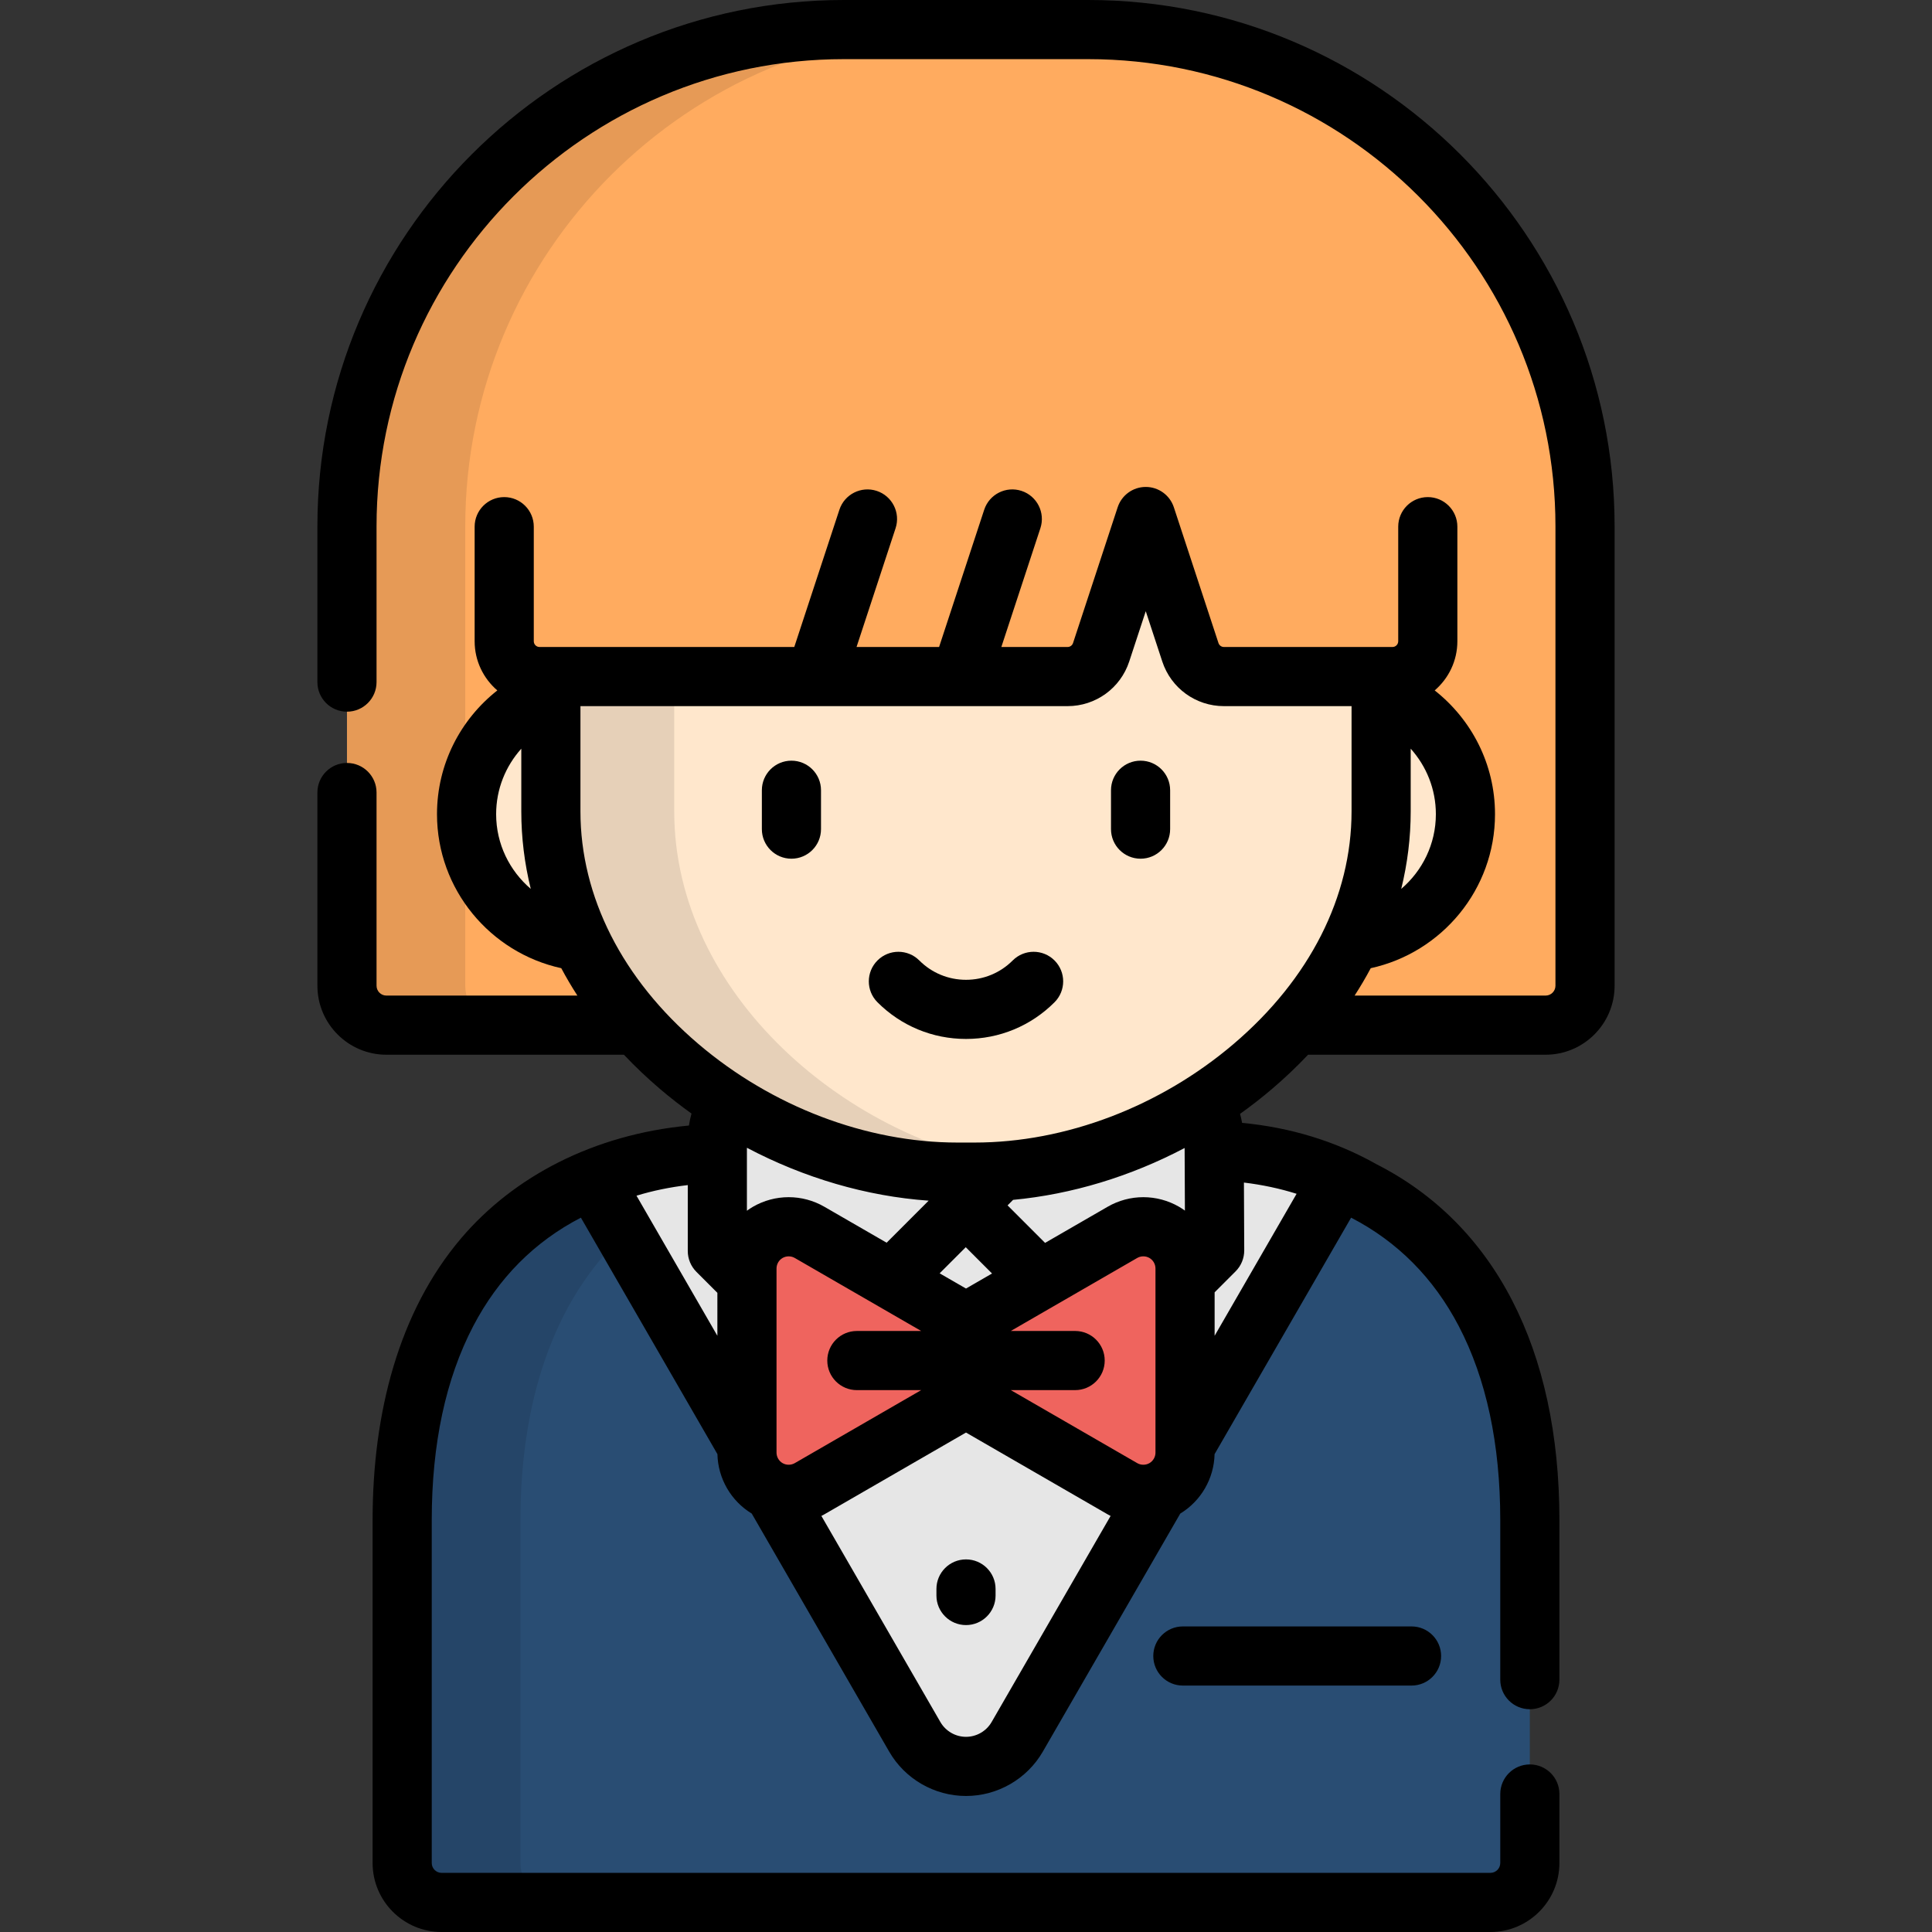
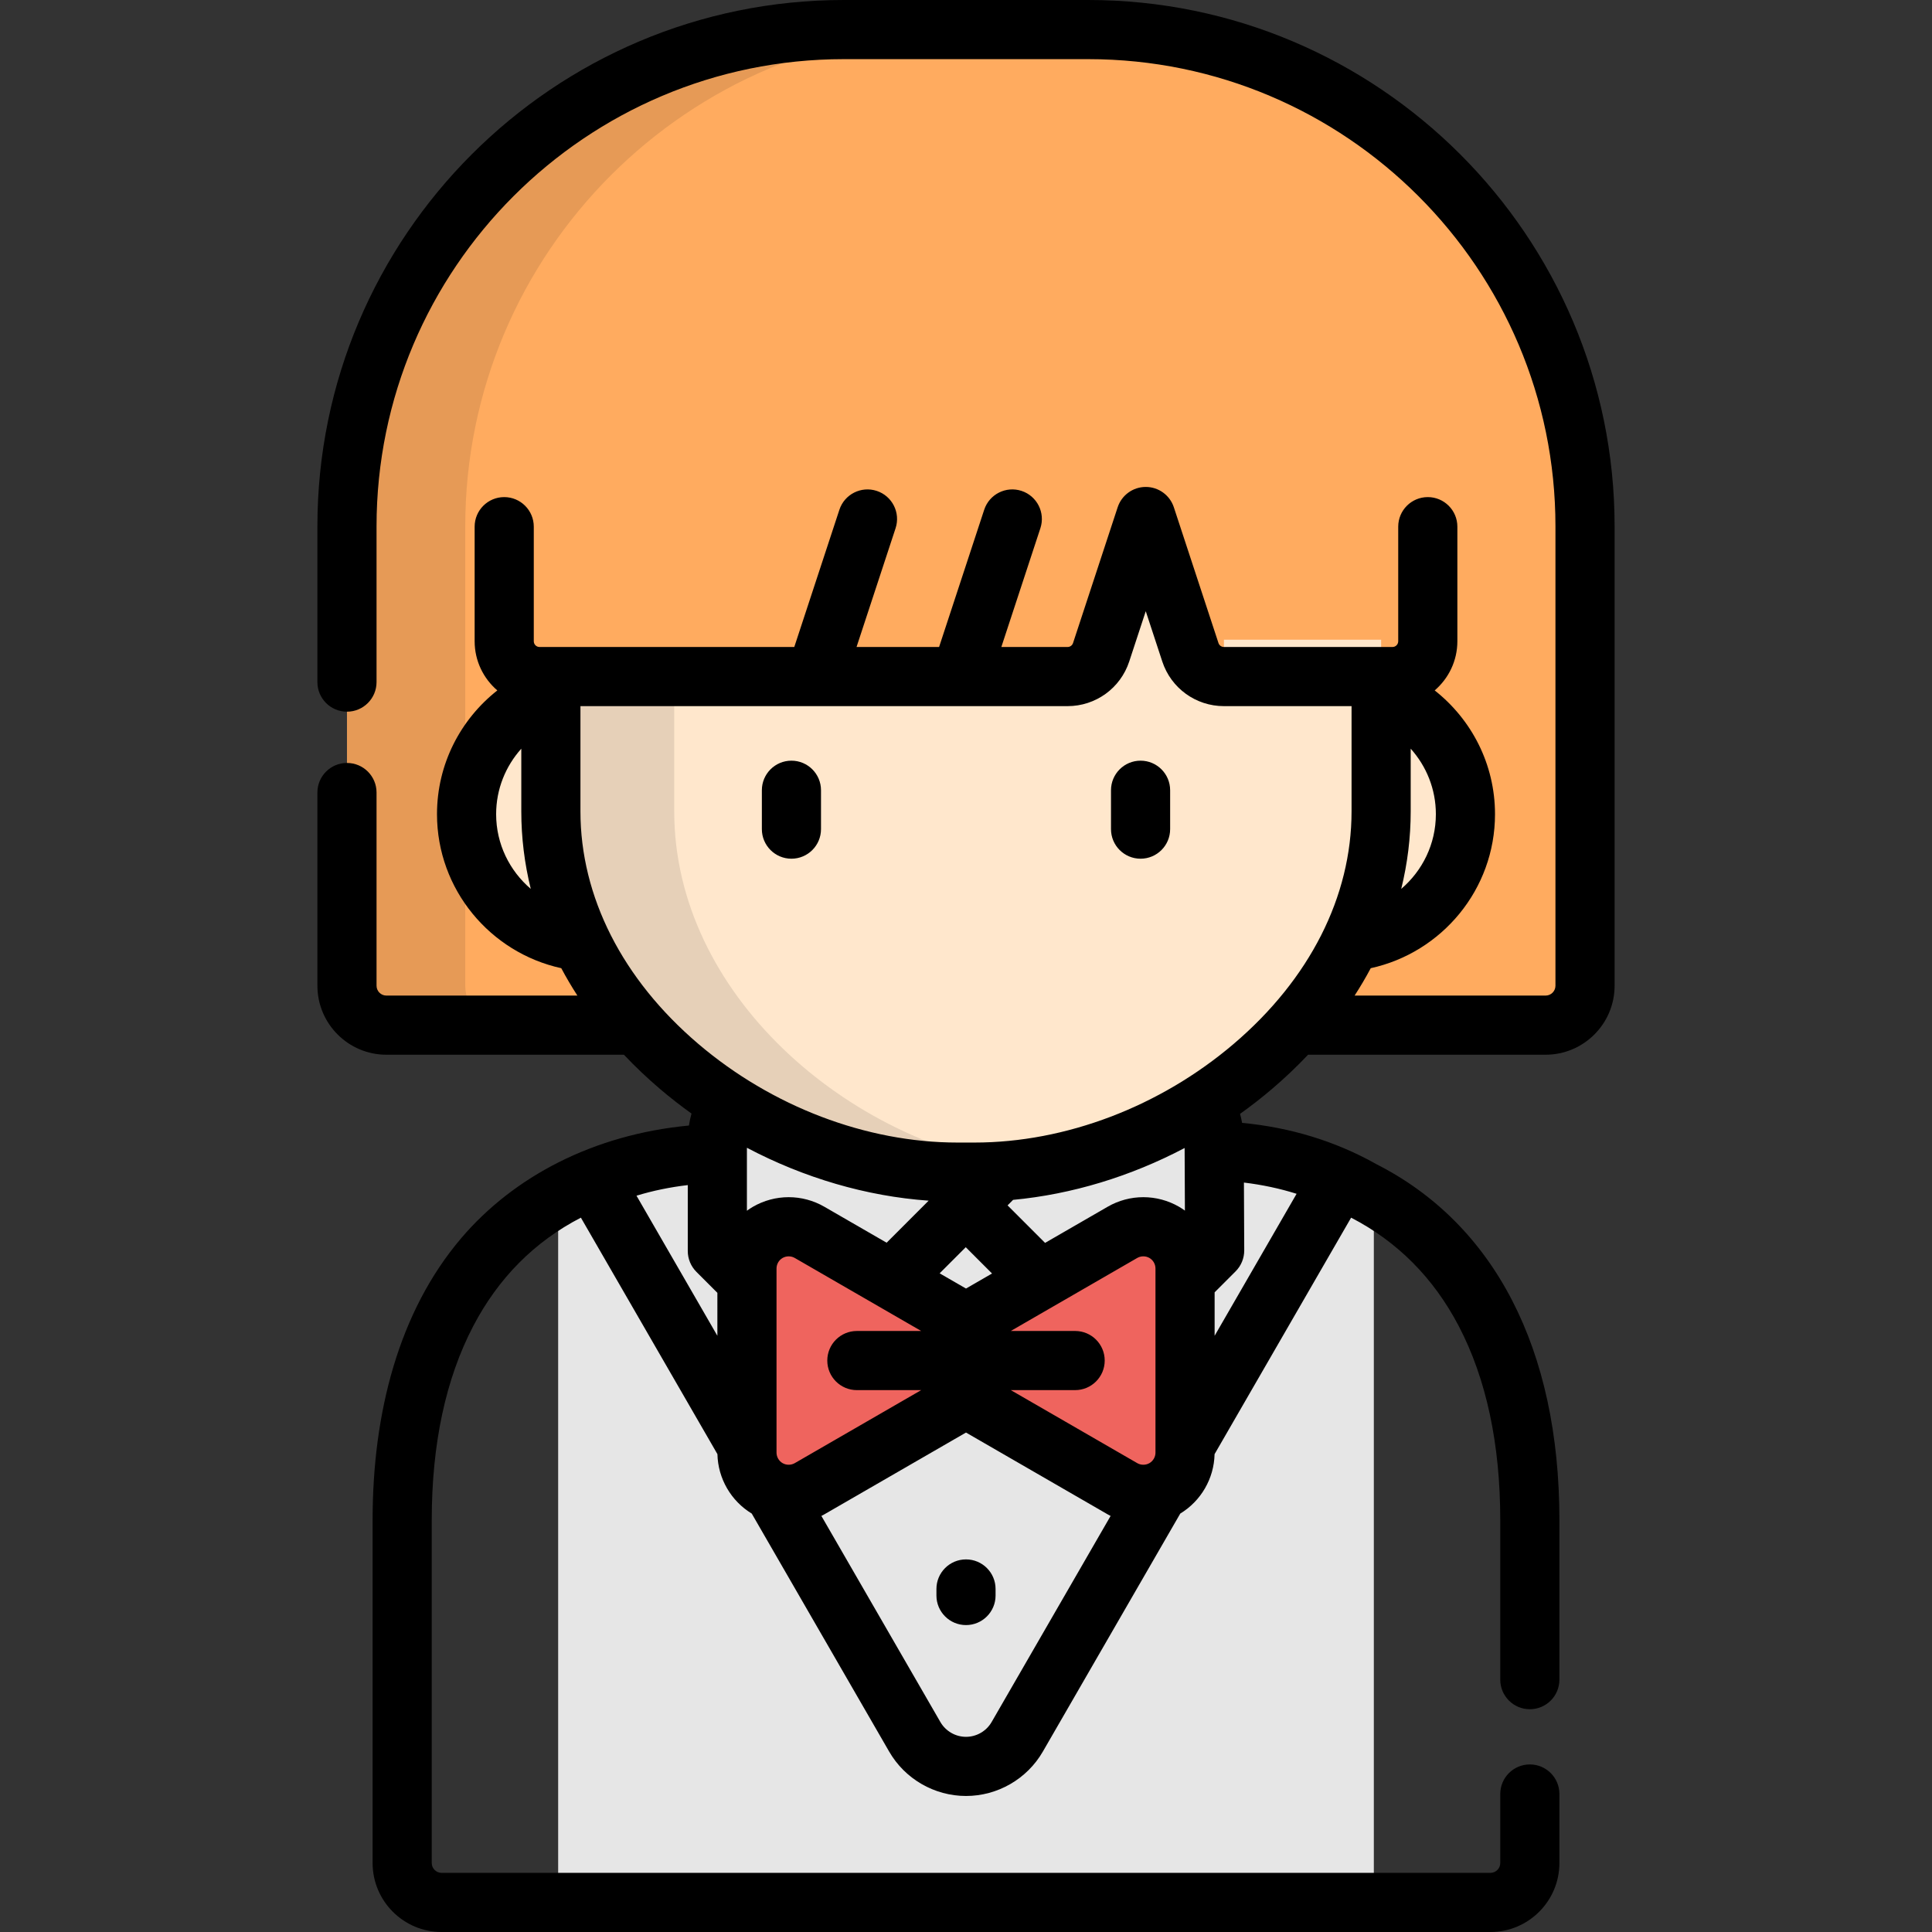
<svg xmlns="http://www.w3.org/2000/svg" height="800px" width="800px" version="1.1" id="Layer_1" viewBox="0 0 512 512" xml:space="preserve">
  <rect x="0" y="0" width="512" height="512" fill="#333333" stroke="none" />
  <path style="fill:#E6E6E6;" d="M147.919,504.163h216.163V318.334c-12.673-8.079-27.947-12.702-45.388-12.702H193.306  c-17.441,0-32.716,4.623-45.388,12.702v185.829H147.919z" />
-   <path style="fill:#294D73;" d="M354.833,312.606l-85.259,147.671c-2.8,4.849-7.974,7.837-13.573,7.837s-10.774-2.987-13.573-7.837  l-85.258-147.671c-35.739,14.369-50.589,49.384-50.589,90.202v90.906c0,5.77,4.679,10.449,10.449,10.449h277.943  c5.77,0,10.449-4.679,10.449-10.449v-90.906C405.42,361.99,390.57,326.976,354.833,312.606z" />
  <g style="opacity:0.1;">
-     <path d="M137.927,493.714v-90.906c0-30.599,8.346-57.935,27.58-75.759l-8.338-14.443c-35.739,14.369-50.589,49.384-50.589,90.202   v90.906c0,5.77,4.679,10.449,10.449,10.449h31.347C142.605,504.163,137.927,499.484,137.927,493.714z" />
-   </g>
+     </g>
  <path style="fill:#E6E6E6;" d="M321.766,302.372c0-10.912-8.843-19.757-19.75-19.757h-45.831h-0.502h-45.831  c-10.908,0-19.749,8.845-19.749,19.757v29.148l21.129,21.134c3.173,3.175,8.322,3.175,11.497,0l33.205-33.214l33.207,33.214  c3.174,3.175,8.323,3.175,11.497,0l21.259-21.265L321.766,302.372z" />
  <path style="fill:#FFAB5F;" d="M102.4,271.673c-5.77,0-10.449-4.678-10.449-10.449V139.494c0-72.596,59.061-131.657,131.657-131.657  h64.784c72.596,0,131.657,59.061,131.657,131.657v121.731c0,5.771-4.679,10.449-10.449,10.449H102.4z" />
  <path style="opacity:0.1;enable-background:new    ;" d="M123.298,261.224V139.494c0-72.596,59.061-131.657,131.657-131.657h-31.347  c-72.596,0-131.657,59.061-131.657,131.657v121.731c0,5.771,4.679,10.449,10.449,10.449h31.347  C127.977,271.673,123.298,266.995,123.298,261.224z" />
  <g>
    <ellipse style="fill:#FFE7CC;" cx="157.706" cy="215.761" rx="34.063" ry="33.952" />
    <ellipse style="fill:#FFE7CC;" cx="354.294" cy="215.761" rx="34.063" ry="33.952" />
    <path style="fill:#FFE7CC;" d="M366.013,215.029c0,52.798-54.787,95.598-107.756,95.598h-4.514   c-52.969,0-107.757-42.8-107.757-95.598v-65.233c0-52.798,42.941-95.599,95.91-95.599h28.208c52.969,0,95.909,42.801,95.909,95.599   L366.013,215.029L366.013,215.029z" />
  </g>
  <path style="opacity:0.1;enable-background:new    ;" d="M178.678,215.029v-65.233c0-52.052,41.734-94.382,93.669-95.571  c-0.746-0.018-1.493-0.028-2.242-0.028h-28.208c-52.969,0-95.91,42.801-95.91,95.599v65.233c0,52.798,54.788,95.598,107.757,95.598  h4.514c4.695,0,9.404-0.343,14.088-0.993C224.184,302.954,178.678,263.146,178.678,215.029z" />
-   <path style="fill:#FFAB5F;" d="M324.354,178.898c-4.043,0-7.629-2.596-8.892-6.437l-11.826-35.978l-11.826,35.978  c-1.262,3.841-4.849,6.437-8.892,6.437H142.979c-5.169,0-9.359-4.191-9.359-9.36v-30.363c0-60.321,49.206-98.424,109.69-98.424  h25.379c60.484,0,109.692,38.103,109.692,98.424v30.363c0,5.169-4.191,9.36-9.36,9.36H324.354z" />
+   <path style="fill:#FFAB5F;" d="M324.354,178.898c-4.043,0-7.629-2.596-8.892-6.437l-11.826-35.978l-11.826,35.978  c-1.262,3.841-4.849,6.437-8.892,6.437H142.979c-5.169,0-9.359-4.191-9.359-9.36v-30.363c0-60.321,49.206-98.424,109.69-98.424  h25.379c60.484,0,109.692,38.103,109.692,98.424v30.363H324.354z" />
  <path style="fill:#EF645E;" d="M308.523,326.583c-3.42-1.976-7.637-1.976-11.057,0L256,350.528l-41.466-23.945  c-3.42-1.976-7.637-1.976-11.057,0c-3.42,1.977-5.529,5.627-5.529,9.58v48.794c0,3.951,2.109,7.603,5.529,9.58  c3.42,1.975,7.637,1.975,11.057,0L256,370.589l41.466,23.947c3.42,1.975,7.637,1.975,11.057,0c3.42-1.977,5.529-5.629,5.529-9.58  v-48.794C314.051,332.21,311.943,328.559,308.523,326.583z" />
  <path d="M288.392,0h-64.784C146.691,0,84.114,62.577,84.114,139.494v41.273c0,4.328,3.508,7.837,7.837,7.837  s7.837-3.509,7.837-7.837v-41.273c0-68.275,55.546-123.82,123.82-123.82h64.784c68.275,0,123.82,55.546,123.82,123.82v121.731  c0,1.44-1.171,2.612-2.612,2.612h-50.611c1.537-2.38,2.965-4.799,4.272-7.257c18.807-4.107,32.933-20.843,32.933-40.816  c0-13.29-6.259-25.139-15.986-32.795c3.673-3.157,6.01-7.823,6.01-13.034v-30.363c0-4.328-3.509-7.837-7.837-7.837  c-4.329,0-7.837,3.509-7.837,7.837v30.363c0,0.84-0.683,1.523-1.523,1.523h-44.666c-0.659,0-1.241-0.421-1.447-1.047l-11.826-35.978  c-1.057-3.216-4.06-5.39-7.445-5.39c-3.384,0-6.387,2.173-7.445,5.39l-11.826,35.978c-0.206,0.627-0.788,1.047-1.447,1.047h-17.553  l10.347-31.477c1.351-4.112-0.886-8.541-4.998-9.892c-4.112-1.349-8.54,0.886-9.892,4.998l-11.956,36.372h-21.877l10.347-31.477  c1.351-4.112-0.886-8.541-4.998-9.892c-4.11-1.349-8.54,0.886-9.892,4.998l-11.956,36.372H142.98c-0.84,0-1.522-0.683-1.522-1.523  v-30.363c0-4.328-3.508-7.837-7.837-7.837s-7.837,3.509-7.837,7.837v30.363c0,5.211,2.337,9.877,6.01,13.034  c-9.727,7.656-15.986,19.505-15.986,32.794c0,19.972,14.125,36.707,32.932,40.816c1.306,2.458,2.734,4.877,4.272,7.257H102.4  c-1.441,0-2.612-1.172-2.612-2.612v-51.2c0-4.328-3.508-7.837-7.837-7.837s-7.837,3.509-7.837,7.837v51.2  c0,10.082,8.203,18.286,18.286,18.286h62.945c2.966,3.141,6.16,6.174,9.575,9.083c2.687,2.288,5.471,4.456,8.333,6.504  c-0.283,1.038-0.515,2.096-0.677,3.178c-25.27,2.39-46.411,13.494-60.323,29.821c-16.576,19.454-23.51,46.324-23.51,74.71v90.906  c0,10.082,8.203,18.286,18.286,18.286h277.943c10.082,0,18.286-8.203,18.286-18.286v-18.286c0-4.328-3.508-7.837-7.837-7.837  c-4.329,0-7.837,3.509-7.837,7.837v18.286c0,1.44-1.171,2.612-2.612,2.612H117.029c-1.441,0-2.612-1.172-2.612-2.612v-90.906  c0-20.131,3.701-37.421,11.001-51.389c6.655-12.734,16.232-22.373,28.525-28.727l36.184,62.672  c0.141,6.438,3.584,12.402,9.091,15.746l36.423,63.087c4.187,7.251,11.989,11.755,20.36,11.755c8.371,0,16.173-4.504,20.36-11.755  l36.423-63.087c5.507-3.341,8.95-9.306,9.09-15.743l36.186-62.673c12.292,6.354,21.869,15.993,28.524,28.727  c7.3,13.968,11.001,31.258,11.001,51.389v42.317c0,4.328,3.508,7.837,7.837,7.837c4.329,0,7.837-3.509,7.837-7.837v-42.318  c0-45.309-17.229-78.509-48.716-94.401l0.01-0.013c-10.744-5.99-22.597-9.609-35.383-10.822c-0.143-0.81-0.325-1.606-0.536-2.39  c2.903-2.072,5.724-4.268,8.448-6.588c3.417-2.909,6.608-5.942,9.574-9.083H409.6c10.082,0,18.286-8.203,18.286-18.286V139.494  C427.886,62.577,365.309,0,288.392,0z M373.85,215.029V198.41c4.139,4.616,6.67,10.691,6.67,17.354c0,7.918-3.571,15.009-9.178,19.8  C372.997,228.844,373.85,221.974,373.85,215.029z M131.481,215.764c0-6.661,2.53-12.736,6.669-17.353v16.617  c0,6.944,0.853,13.816,2.509,20.534C135.051,230.772,131.481,223.682,131.481,215.764z M190.112,353.994l-21.434-37.124  c4.355-1.329,8.891-2.261,13.588-2.81v17.46c0,2.078,0.825,4.071,2.295,5.541l5.552,5.553V353.994z M197.94,320.858V304.17  c15.134,7.992,31.693,12.86,48.162,14.02l-11.138,11.141l-16.51-9.534c-2.868-1.657-6.136-2.532-9.448-2.532  c-3.313,0-6.58,0.876-9.45,2.533C198.993,320.122,198.46,320.482,197.94,320.858z M255.935,330.523l6.967,6.968L256,341.478  l-6.985-4.033L255.935,330.523z M207.399,387.75c-0.995-0.575-1.613-1.646-1.613-2.794v-48.794c0-1.148,0.619-2.219,1.611-2.793  c0.978-0.564,2.241-0.564,3.218,0l33.514,19.354h-17.052c-4.329,0-7.837,3.509-7.837,7.837c0,4.328,3.508,7.837,7.837,7.837h17.049  l-33.51,19.353C209.641,388.312,208.368,388.31,207.399,387.75z M262.787,456.359c-1.396,2.417-3.996,3.918-6.787,3.918  s-5.391-1.502-6.787-3.918l-31.536-54.622c0.26-0.135,0.521-0.267,0.776-0.415L256,379.639l37.547,21.684  c0.254,0.147,0.515,0.28,0.775,0.414L262.787,456.359z M306.215,384.956c0,1.149-0.619,2.219-1.61,2.792  c-0.976,0.564-2.245,0.563-3.219,0.001l-33.511-19.354h17.049c4.329,0,7.837-3.509,7.837-7.837s-3.508-7.837-7.837-7.837H267.87  l33.514-19.354c0.977-0.564,2.242-0.563,3.216-0.001c0.995,0.575,1.613,1.646,1.613,2.794v48.795H306.215z M329.653,313.392  c4.831,0.581,9.491,1.568,13.958,2.977l-21.723,37.626v-11.512l5.552-5.553c1.479-1.479,2.304-3.486,2.295-5.576L329.653,313.392z   M314.013,320.824c-0.505-0.365-1.024-0.713-1.57-1.028c-2.868-1.657-6.135-2.532-9.448-2.532c-3.312,0-6.58,0.876-9.448,2.532  l-16.594,9.582l-9.937-9.939l1.461-1.462c15.57-1.461,31.149-6.206,45.461-13.744L314.013,320.824z M358.176,215.029  c0,22.58-11.101,44.469-31.258,61.631c-19.503,16.605-44.529,26.13-68.661,26.13h-4.514c-24.133,0-49.158-9.524-68.661-26.13  c-20.158-17.162-31.259-39.051-31.259-61.631v-27.896h129.095c7.447,0,14.012-4.753,16.337-11.826l4.381-13.33l4.381,13.331  c2.327,7.073,8.892,11.825,16.337,11.825h33.822L358.176,215.029L358.176,215.029z" />
  <path d="M209.738,201.586c-4.329,0-7.837,3.509-7.837,7.837v10.306c0,4.328,3.508,7.837,7.837,7.837  c4.329,0,7.837-3.509,7.837-7.837v-10.306C217.575,205.095,214.066,201.586,209.738,201.586z" />
  <path d="M302.262,201.586c-4.329,0-7.837,3.509-7.837,7.837v10.306c0,4.328,3.508,7.837,7.837,7.837s7.837-3.509,7.837-7.837  v-10.306C310.099,205.095,306.591,201.586,302.262,201.586z" />
-   <path d="M268.376,254.531c-3.305,3.306-7.7,5.126-12.376,5.126c-4.675,0-9.071-1.821-12.376-5.127  c-3.061-3.059-8.023-3.061-11.082-0.001c-3.062,3.061-3.062,8.023-0.001,11.083c6.266,6.266,14.597,9.718,23.459,9.718  c0,0,0,0,0.001,0c8.861,0,17.193-3.451,23.458-9.719c3.06-3.061,3.06-8.023-0.001-11.082  C276.396,251.468,271.435,251.469,268.376,254.531z" />
  <path d="M256,413.257c-4.329,0-7.837,3.509-7.837,7.837v1.732c0,4.328,3.508,7.837,7.837,7.837c4.329,0,7.837-3.509,7.837-7.837  v-1.732C263.837,416.766,260.329,413.257,256,413.257z" />
-   <path d="M313.469,431.02c-4.329,0-7.837,3.509-7.837,7.837s3.508,7.837,7.837,7.837h60.604c4.329,0,7.837-3.509,7.837-7.837  s-3.508-7.837-7.837-7.837H313.469z" />
</svg>